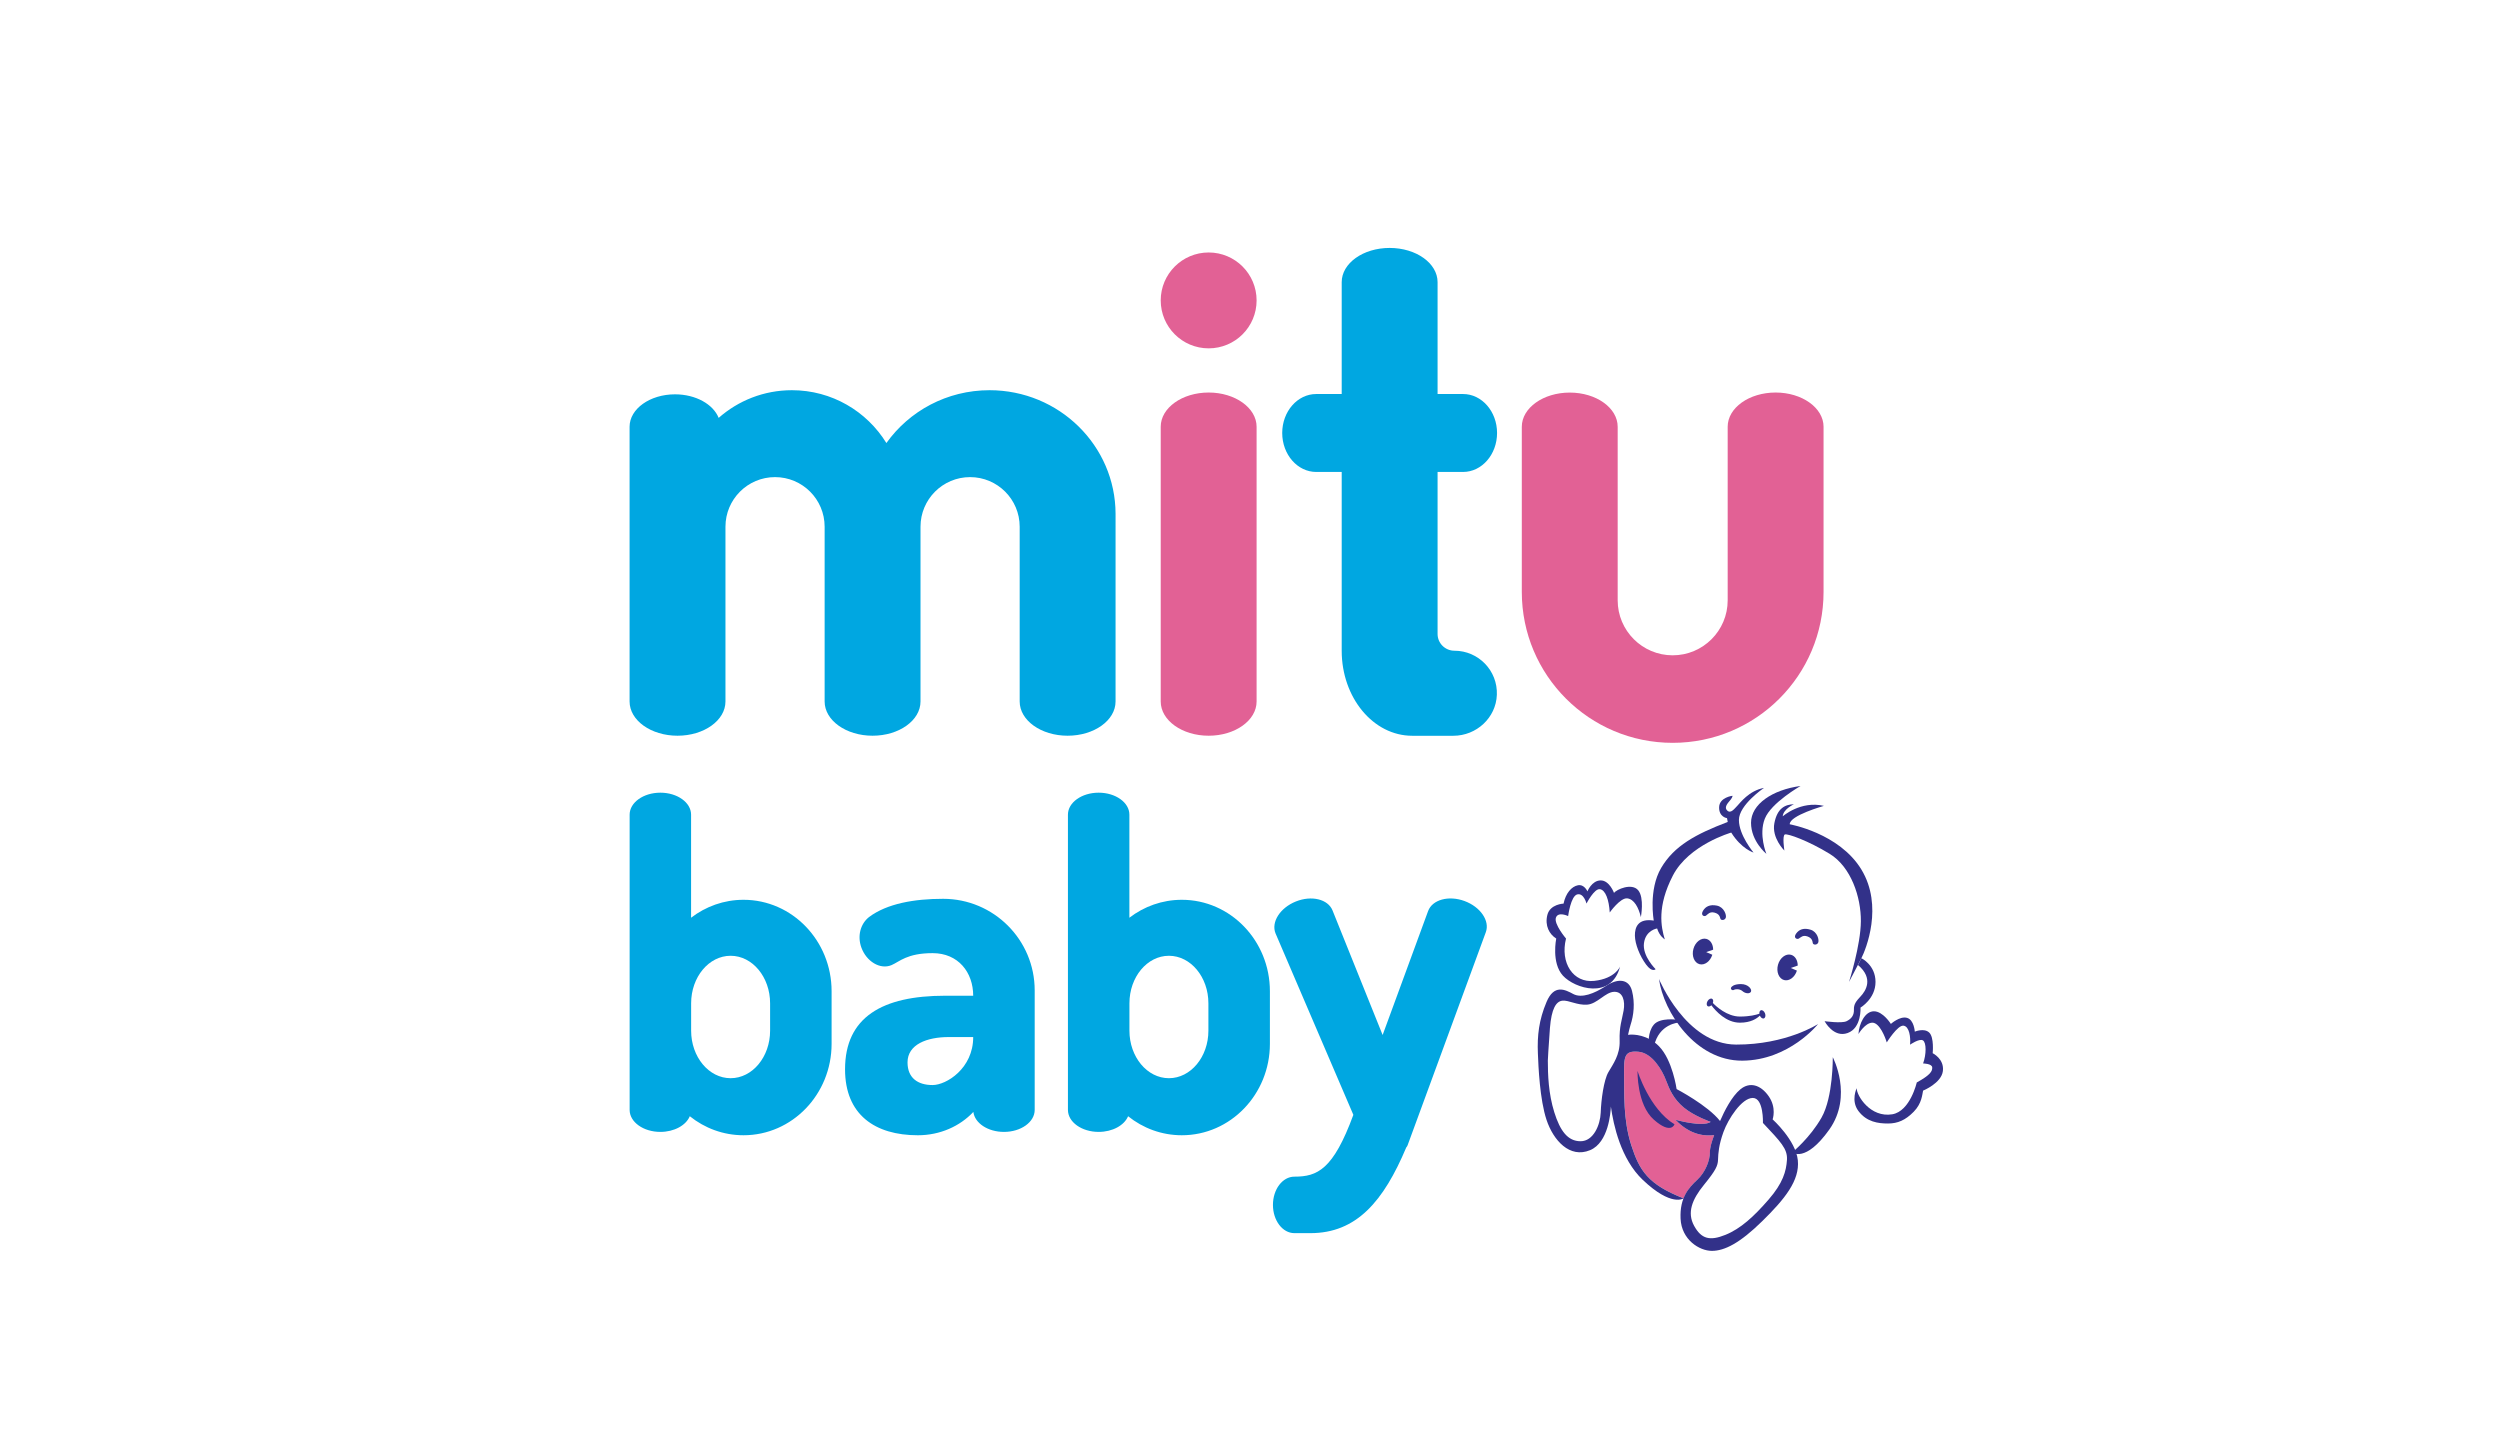
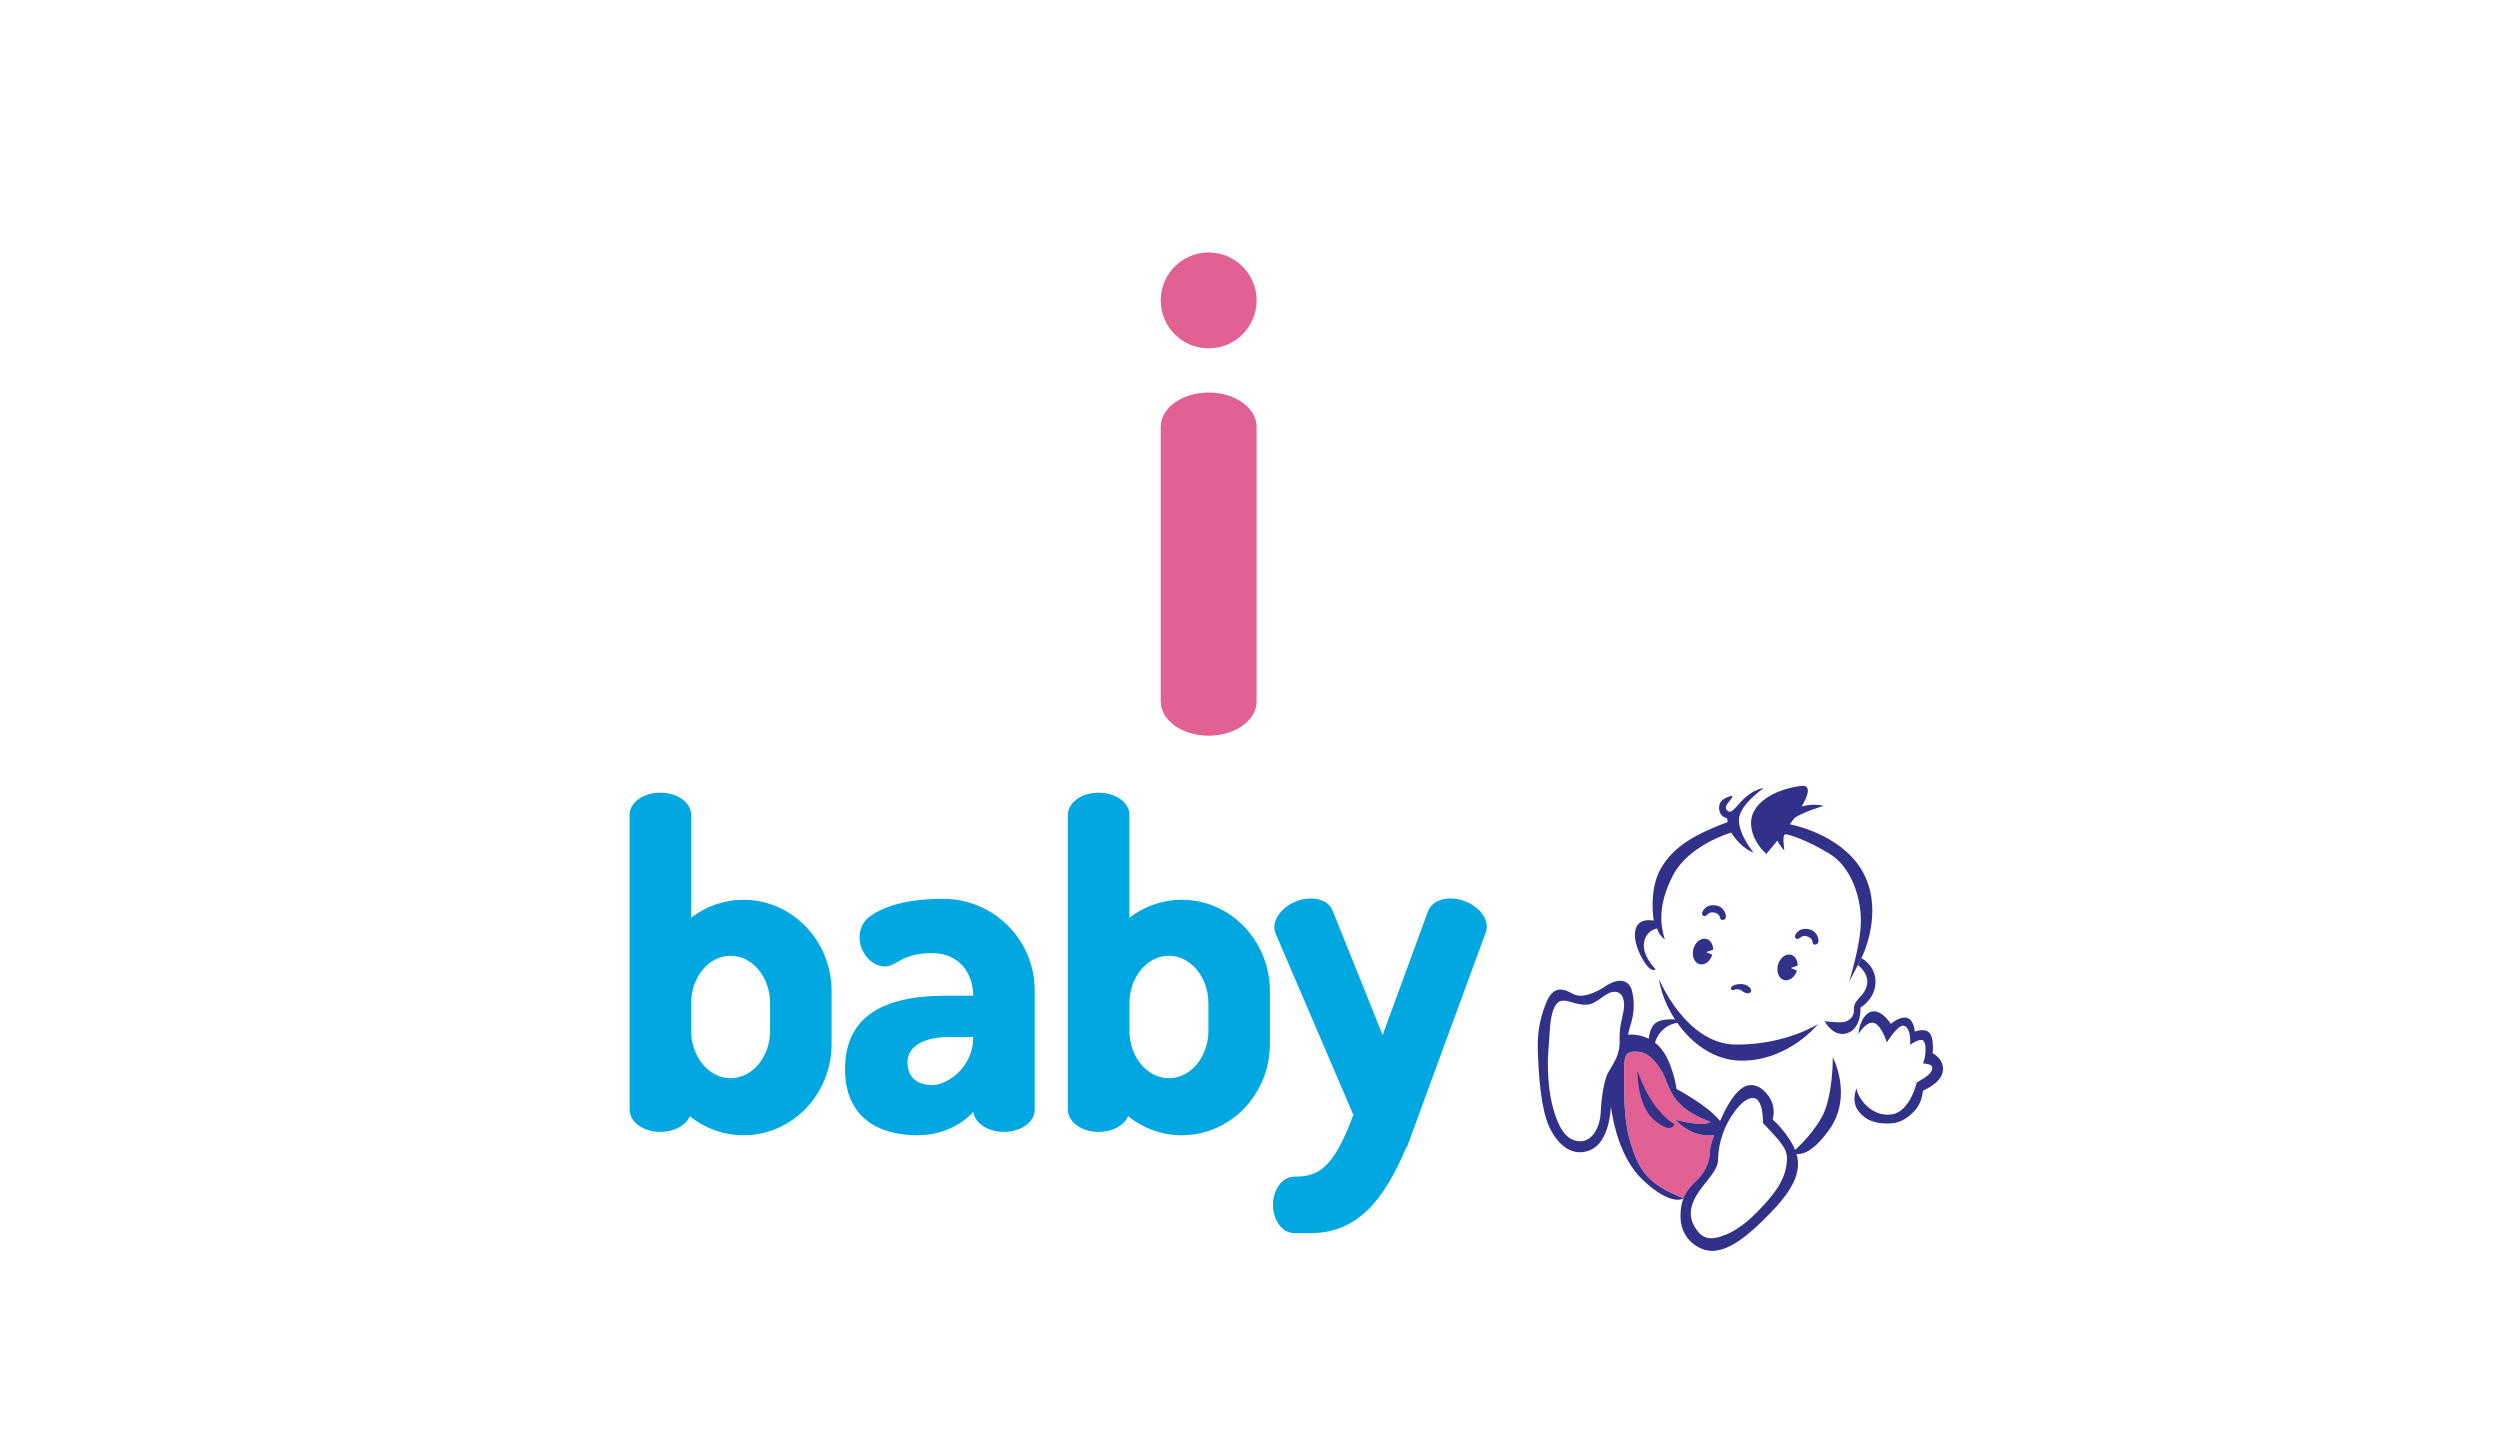
<svg xmlns="http://www.w3.org/2000/svg" version="1.1" id="Layer_1" x="0px" y="0px" viewBox="0 0 485 280" style="enable-background:new 0 0 485 280;" xml:space="preserve">
  <style type="text/css">
	.st0{fill:#FFFFFF;}
	.st1{fill:#00A7E1;}
	.st2{fill:#E26195;}
	.st3{fill:#323189;}
</style>
  <rect class="st0" width="485" height="280" />
  <g>
-     <path class="st1" d="M282.16,126.24C282.16,126.24,282.15,126.24,282.16,126.24c-1.8,0-3.27-1.45-3.27-3.25V91.56h4.94   c3.65,0,6.6-3.39,6.6-7.56c0-4.18-2.96-7.56-6.6-7.56h-4.94v-21.7c0-3.67-4.16-6.64-9.3-6.64c-5.14,0-9.3,2.97-9.3,6.64v21.7h-4.94   c-3.65,0-6.6,3.39-6.6,7.56c0,4.18,2.96,7.56,6.6,7.56h4.94v34.69c0,9.11,6.13,16.49,13.68,16.49l7.98,0   c4.47,0,8.28-3.48,8.44-7.95C290.57,130.1,286.81,126.24,282.16,126.24z" />
    <g>
      <path class="st2" d="M234.48,76.15c-5.13,0-9.3,2.97-9.3,6.64v53.3c0,3.67,4.16,6.64,9.3,6.64c5.14,0,9.3-2.97,9.3-6.64V82.8    C243.78,79.13,239.61,76.15,234.48,76.15z" />
      <path class="st2" d="M234.48,67.58c5.14,0,9.3-4.16,9.3-9.3c0-5.14-4.16-9.3-9.3-9.3c-5.13,0-9.3,4.16-9.3,9.3    C225.18,63.42,229.34,67.58,234.48,67.58z" />
    </g>
-     <path class="st2" d="M344.47,76.15c-5.14,0-9.3,2.97-9.3,6.64v33.67c0,5.89-4.78,10.67-10.67,10.67c-5.89,0-10.67-4.78-10.67-10.67   V82.8c0-3.67-4.16-6.64-9.3-6.64c-5.13,0-9.3,2.97-9.3,6.64v32.04l0,0c0,16.16,13.1,29.27,29.27,29.27   c16.17,0,29.27-13.1,29.27-29.27l0,0V82.8C353.77,79.13,349.61,76.15,344.47,76.15z" />
-     <path class="st1" d="M191.97,75.7c-8.28,0-15.59,4.05-20.01,10.25c-3.79-6.15-10.58-10.25-18.33-10.25   c-5.45,0-10.42,2.03-14.21,5.37c-1.05-2.64-4.44-4.57-8.47-4.57c-4.86,0-8.81,2.82-8.81,6.29l0,0v53.3c0,3.67,4.16,6.64,9.3,6.64   c5.14,0,9.3-2.97,9.3-6.64v-33.91c0-5.31,4.31-9.62,9.62-9.62c5.31,0,9.62,4.31,9.62,9.62v33.91c0,3.67,4.16,6.64,9.3,6.64   c5.14,0,9.3-2.97,9.3-6.64v-33.91c0-5.31,4.31-9.62,9.62-9.62c5.31,0,9.62,4.31,9.62,9.62v33.91c0,3.67,4.16,6.64,9.3,6.64   c5.14,0,9.3-2.97,9.3-6.64V99.71C216.4,86.45,205.46,75.7,191.97,75.7z" />
    <path class="st1" d="M144.24,174.56c-3.81,0-7.33,1.3-10.17,3.48v-20c0-2.35-2.67-4.26-5.96-4.26c-3.29,0-5.96,1.91-5.96,4.26   v57.29c0,2.35,2.67,4.26,5.96,4.26c2.7,0,4.98-1.28,5.71-3.04c2.88,2.31,6.5,3.69,10.42,3.69c9.44,0,17.09-7.94,17.09-17.74   c0-1.77,0-8.43,0-10.2C161.33,182.5,153.68,174.56,144.24,174.56z M149.4,199.95c0,5.09-3.43,9.22-7.66,9.22   c-4.23,0-7.66-4.13-7.66-9.22v-5.31c0-5.09,3.43-9.22,7.66-9.22c4.23,0,7.66,4.13,7.66,9.22   C149.4,195.57,149.4,199.03,149.4,199.95z" />
    <path class="st1" d="M229.27,174.56c-3.81,0-7.33,1.3-10.17,3.48v-20c0-2.35-2.67-4.26-5.96-4.26c-3.29,0-5.96,1.91-5.96,4.26   v57.29c0,2.35,2.67,4.26,5.96,4.26c2.7,0,4.98-1.28,5.71-3.04c2.88,2.31,6.5,3.69,10.42,3.69c9.44,0,17.09-7.94,17.09-17.74   c0-1.77,0-8.43,0-10.2C246.36,182.5,238.71,174.56,229.27,174.56z M234.43,199.95c0,5.09-3.43,9.22-7.66,9.22   c-4.23,0-7.66-4.13-7.66-9.22v-5.31c0-5.09,3.43-9.22,7.66-9.22c4.23,0,7.66,4.13,7.66,9.22   C234.43,195.57,234.43,199.03,234.43,199.95z" />
    <path class="st1" d="M284.12,174.8c-3.09-1.14-6.26-0.26-7.07,1.95l-8.82,24.04l-9.72-24.17c-0.88-2.18-4.07-2.96-7.12-1.73   c-3.06,1.23-4.82,4-3.94,6.18l15.1,35.21l0,0c-3.91,10.64-6.98,11.99-11.44,11.99c-2.3,0-4.16,2.46-4.16,5.48   c0,3.03,1.86,5.48,4.16,5.48h3.11c8.95,0,14.19-6.18,18.59-16.62c0.13-0.15,0.22-0.3,0.26-0.42l15.18-41.35   C289.06,178.65,287.21,175.94,284.12,174.8z" />
    <path class="st1" d="M182.97,174.37c-5.6,0-10.88,0.92-14.38,3.54c-1.7,1.35-2.28,3.71-1.49,5.9c0.97,2.7,3.64,4.36,5.86,3.42   c1.55-0.66,2.99-2.32,7.97-2.32c4.98,0,7.87,3.73,7.87,8.26h-5.45c-12.15,0-19.41,4.13-19.41,14.28c0,8.8,5.81,12.79,14.12,12.79   c4.32,0,8.18-1.76,10.77-4.53c0.27,2.18,2.82,3.88,5.94,3.88c3.29,0,5.96-1.91,5.96-4.26v-23.2l0,0   C200.73,182.33,192.78,174.37,182.97,174.37z M180.92,210.5c-2.86,0-4.86-1.37-4.86-4.4c0-3.49,3.79-4.91,7.97-4.91h2.33h2.44   C188.81,207.27,183.6,210.5,180.92,210.5z" />
    <g>
      <path class="st2" d="M329.27,228.89c1.62-1.51,2.46-3.8,2.46-5.35c0-0.92,0.37-2.12,0.83-3.33c-1.48,0.21-4.56,0.16-7.51-2.98    c0,0,5.21,1.5,6.84,0.42c0,0-3.22-1.12-5.21-2.78c-2-1.66-2.79-3.45-3.49-5.35c-0.71-1.9-2.64-5.25-5.31-5.48    c-2.67-0.24-2.86,0.81-2.8,4.4c0.06,3.59-0.21,8.7,1.38,13.68c1.59,4.98,3.25,7.65,10.16,10.36l0,0    C327.25,230.87,328.29,229.81,329.27,228.89z" />
      <path class="st3" d="M342.22,152.85c0,0-4.87,3.29-4.87,6.23s2.84,6.32,2.84,6.32s-2.35-0.7-4.33-3.88c0,0-8.24,2.35-11.33,8.35    c-3.09,6-2.3,9.95-1.56,12.37c0,0-1.02-0.59-1.49-2.12c0,0-2.21,0.32-2.55,2.84c-0.34,2.53,2.26,5.06,2.26,5.06    s-0.65,0.72-1.85-0.9c-1.2-1.62-2.14-3.93-2.17-5.6c-0.02-1.67,0.63-3.39,3.66-2.93c0,0-1.08-5.94,1.44-10.22    s6.68-6.54,12.91-8.91l-0.14-0.74c0,0-1.58-0.2-1.53-2.12c0.05-1.92,2.59-2.22,2.59-2.22s0.07,0.19-0.34,0.74    c-0.41,0.54-1.4,1.4-0.68,2.12s1.51-0.5,1.99-0.95C337.55,155.81,339.29,153.39,342.22,152.85z" />
-       <path class="st3" d="M342.68,165.65c0,0-2.98-2.42-2.98-6.03c0-3.61,4.16-6.41,9.61-7.14c0,0-5.72,3.25-6.94,6.36    S342.68,165.65,342.68,165.65z" />
+       <path class="st3" d="M342.68,165.65c0,0-2.98-2.42-2.98-6.03c0-3.61,4.16-6.41,9.61-7.14S342.68,165.65,342.68,165.65z" />
      <path class="st3" d="M346.17,165.01c0,0-2.51-2.46-1.94-5.33c0.56-2.87,2.05-3.61,3.79-3.66c0,0-2.08,0.95-2.17,2.35    c0,0,3.48-3.09,7.99-2.03c0,0-6.7,1.87-6.63,3.57c0,0,9.6,1.7,13.9,8.78s0.88,15.47,0,17.2c-0.88,1.73-2.4,4.6-2.4,4.6    s2.27-7.11,2.3-11.78c0.03-4.67-1.9-10.53-6.06-13.07s-8.09-3.93-8.67-3.76C345.71,162.06,346.17,165.01,346.17,165.01z" />
      <path class="st3" d="M353.97,198.11c0,0,3.32,0.47,4.27,0s1.46-1.15,1.42-2.23s0.44-1.66,1.35-2.64c0.91-0.98,2.54-3.41-0.57-6.04    l0.67-1.31c0,0,2.74,1.32,2.74,4.6s-2.91,4.98-2.91,4.98s0.24,3.96-2.51,4.94C355.7,201.39,353.97,198.11,353.97,198.11z" />
      <path class="st3" d="M321.84,189.92c0,0,5.21,12.69,14.96,12.73c9.75,0.03,15.91-3.99,15.91-3.99s-5.59,7.04-14.69,7.11    C328.92,205.83,322.73,196.35,321.84,189.92z" />
      <path class="st3" d="M355.56,205.1c0,0,0.09,7.7-2.17,11.69s-5.69,6.77-5.69,6.77s2.53,2.12,7.18-4.42S355.56,205.1,355.56,205.1z    " />
      <path class="st3" d="M331,184.71l1.35-0.47c0-1.01-0.5-1.87-1.3-2.09c-1.02-0.28-2.16,0.59-2.53,1.94    c-0.37,1.35,0.16,2.68,1.18,2.96c0.99,0.27,2.09-0.54,2.49-1.83L331,184.71z" />
      <path class="st3" d="M347.41,187.79l1.35-0.47c0-1.01-0.5-1.87-1.3-2.09c-1.02-0.28-2.16,0.59-2.53,1.94    c-0.37,1.35,0.16,2.68,1.18,2.96c0.99,0.27,2.09-0.54,2.49-1.83L347.41,187.79z" />
-       <path class="st3" d="M342.41,196.58c-0.17-0.43-0.53-0.69-0.81-0.58c-0.21,0.08-0.31,0.35-0.28,0.66    c-0.66,0.23-1.9,0.55-3.78,0.55c-2.5,0-4.63-1.99-5.25-2.63c0.13-0.35,0.09-0.69-0.14-0.81c-0.26-0.15-0.66,0.05-0.89,0.45    c-0.23,0.4-0.21,0.84,0.05,0.99c0.19,0.11,0.46,0.03,0.69-0.19c0.85,1.13,2.87,3.38,5.54,3.38c2.11,0,3.29-0.79,3.87-1.37    c0.17,0.4,0.52,0.64,0.78,0.54C342.49,197.45,342.58,197.01,342.41,196.58z" />
      <path class="st3" d="M335.91,191.48c0,0,0.36-0.57,1.83-0.57c1.47,0,2.21,1.07,1.93,1.51c-0.28,0.44-1.12,0.32-1.64-0.15    c-0.48-0.43-1.33-0.43-1.63-0.24C336.03,192.25,335.58,191.82,335.91,191.48z" />
      <path class="st3" d="M330.38,176.7c0.48-0.82,1.32-1.29,2.7-1.01s1.9,1.82,1.72,2.35c-0.18,0.53-0.93,0.56-1.04,0.19    c-0.11-0.37-0.21-0.94-1.15-1.18c-0.94-0.24-1.28,0.32-1.64,0.58C330.62,177.89,329.86,177.59,330.38,176.7z" />
      <path class="st3" d="M348.46,181.1c0.56-0.77,1.43-1.15,2.78-0.74c1.35,0.41,1.71,2,1.49,2.51c-0.23,0.51-0.98,0.47-1.05,0.09    c-0.07-0.38-0.12-0.96-1.03-1.29c-0.91-0.33-1.31,0.2-1.69,0.42C348.57,182.3,347.85,181.93,348.46,181.1z" />
      <path class="st3" d="M360.2,211.11c0,0-1.18,2.4,0.33,4.42c1.61,2.15,3.87,2.43,5.75,2.43s3.38-0.65,4.98-2.28    c1.6-1.63,1.65-3.38,1.82-4.1c0,0,3.55-1.44,3.84-3.8s-1.98-3.46-1.98-3.46s0.32-3.08-0.68-4.01c-0.99-0.93-2.79-0.17-2.79-0.17    s-0.13-2.3-1.52-2.68c-1.39-0.38-3.12,1.18-3.12,1.18s-1.52-2.45-3.29-2.45s-2.89,2.47-3,4.41c0,0,1.3-2.2,2.7-2.2    c1.4,0,2.51,2.86,2.79,3.83c0,0,2.11-3.4,3.25-3.25c1.14,0.15,1.41,2.26,1.27,3.69c0,0,1.79-1.25,2.49-0.84s0.68,2.74,0.04,4.48    c0,0,1.73,0.02,1.77,0.77c0.04,0.75-0.38,1.47-3,2.92c0,0-1.27,5.57-4.74,6.17C362.87,216.89,360.18,212.57,360.2,211.11z" />
-       <path class="st3" d="M318.33,177.92c0,0,0.71-3.76-0.53-5.22s-4.21-0.15-4.68,0.53c0,0-0.89-2.46-2.61-2.43    c-1.72,0.03-2.55,2.13-2.55,2.13s-0.59-1.42-1.84-1.19c-1.24,0.24-2.37,1.54-2.79,3.56c0,0-2.61,0.09-3.14,2.19    c-0.53,2.1,0.39,3.76,1.72,4.59c0,0-0.98,4.71,1.3,7.2c2.28,2.49,9.4,4.74,11.09-1.78c0,0-0.92,2.34-5.01,2.79    s-6.66-3.5-5.48-8.21c0,0-2.4-2.82-1.96-4.06c0.44-1.24,2.37-0.3,2.37-0.3s0.5-3.91,1.78-4.21c1.27-0.3,1.78,1.78,1.78,1.78    s1.51-2.96,2.61-2.79c1.1,0.18,1.75,2.08,1.9,4.52c0,0,2.02-2.86,3.38-2.74C317.03,174.42,317.89,176.08,318.33,177.92z" />
      <path class="st3" d="M325.62,198.39c0,0-3.79,0.22-4.74,4.57l-1.01-0.36c0,0-0.27-2.31,0.95-3.79c1.22-1.48,4.56-0.98,4.56-0.98    L325.62,198.39z" />
      <g>
        <path class="st3" d="M348.78,225.1c-0.39-3.9-4.89-7.94-4.89-7.94s0.81-2.25-0.77-4.5c-1.58-2.25-3.69-2.81-5.48-1.34     c-1.7,1.4-3.14,4.28-3.95,6.16c-2.37-3.04-8.43-6.2-8.43-6.2s-0.78-5.62-3.42-8.31c-2.14-2.19-4.91-2.39-6-2.21     c0.17-0.77,0.32-1.43,0.47-1.88c0.65-1.96,0.89-4.3,0.3-6.64c-0.59-2.34-2.73-2.5-5.03-0.98c-2.3,1.52-4.76,2.44-6.36,1.58     c-1.6-0.86-3.72-1.96-5.19,1.54c-1.48,3.5-1.82,6.53-1.68,9.96c0.1,2.61,0.37,8.98,1.68,12.92c1.31,3.94,4.48,7.53,8.45,5.87     c3.58-1.49,3.98-7.31,4.03-8.46c0.5,3.58,1.92,10.16,6.18,14.22c5.59,5.31,7.92,3.59,7.92,3.59c-6.91-2.71-8.56-5.38-10.16-10.36     c-1.59-4.98-1.32-10.09-1.38-13.68c-0.06-3.59,0.14-4.64,2.8-4.4c2.67,0.24,4.6,3.59,5.31,5.48c0.71,1.9,1.5,3.69,3.49,5.35     c2,1.66,5.21,2.78,5.21,2.78c-1.62,1.08-6.84-0.42-6.84-0.42c2.95,3.14,6.03,3.19,7.51,2.98c-0.46,1.21-0.83,2.41-0.83,3.33     c0,1.56-0.84,3.84-2.46,5.35c-1.62,1.51-3.41,3.41-3.23,7.52c0.18,4.11,3.66,6.26,6.08,6.26c2.43,0,5.41-1.48,9.77-5.77     C346.25,232.62,349.17,229,348.78,225.1z M310.54,215.83c-0.09,2.43-1.42,5.57-3.91,5.57c-2.49,0-3.97-2.02-5.1-5.63     c-1.13-3.62-1.25-7.29-1.25-10.01c0,0,0.12-2.62,0.41-6.35c0.3-3.73,1.19-5.16,2.43-5.28c1.24-0.12,2.85,0.92,4.8,0.77     c1.96-0.15,3.5-2.43,5.22-2.49c1.72-0.06,2.16,1.81,1.84,3.64s-0.86,3.09-0.77,5.85c0.09,2.76-1.3,4.56-2.19,6.11     C311.13,209.55,310.62,213.4,310.54,215.83z M346.67,225.02c-0.14,2.18-0.77,4.5-3.59,7.73c-2.81,3.23-5.38,5.62-8.37,6.82     c-2.99,1.2-4.64,0.81-6.05-1.76c-1.41-2.57-0.39-5.13,1.9-7.94c2.28-2.81,2.71-3.69,2.74-4.92c0.04-1.23,0.14-2.81,1.05-5.34     c0.91-2.53,3.55-6.61,5.69-6.61c2.14,0,1.97,4.85,1.97,4.85C345.44,221.51,346.81,222.85,346.67,225.02z" />
        <path class="st3" d="M317.68,207.76c0,0-0.17,6.53,3.18,9.47c3.35,2.94,3.99,0.89,3.99,0.89     C319.92,215.1,317.68,207.76,317.68,207.76z" />
      </g>
    </g>
  </g>
</svg>